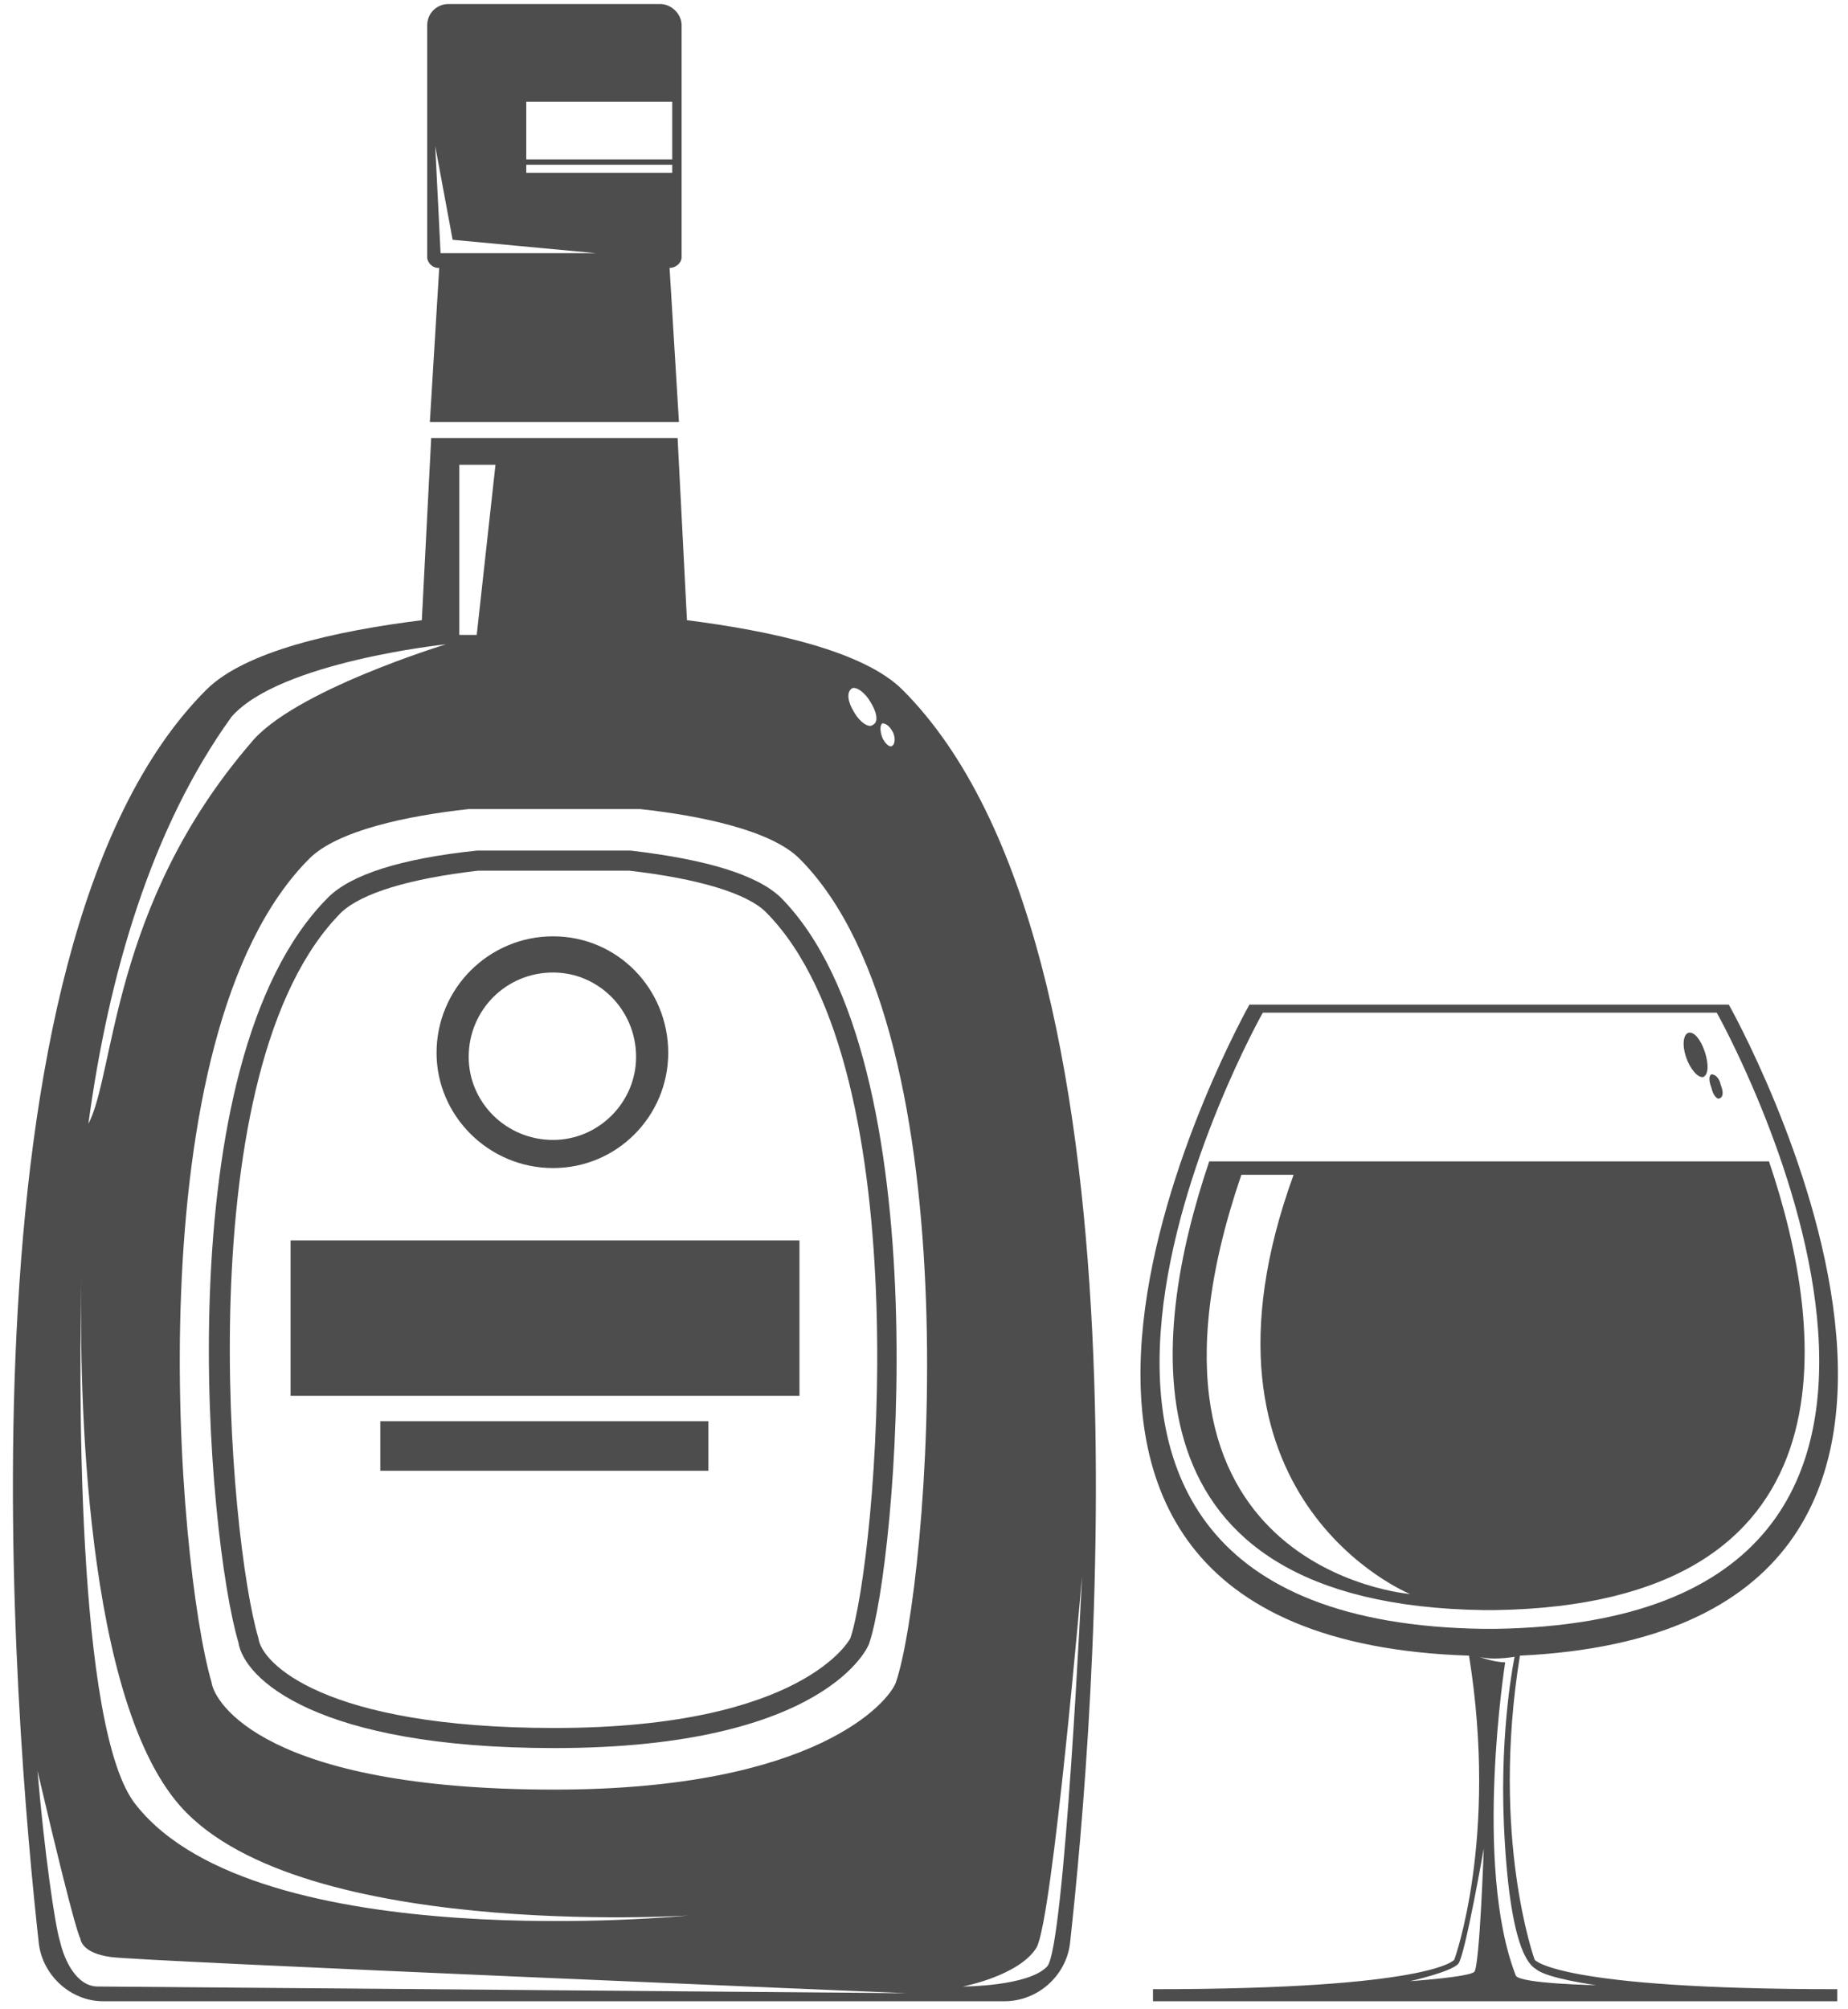
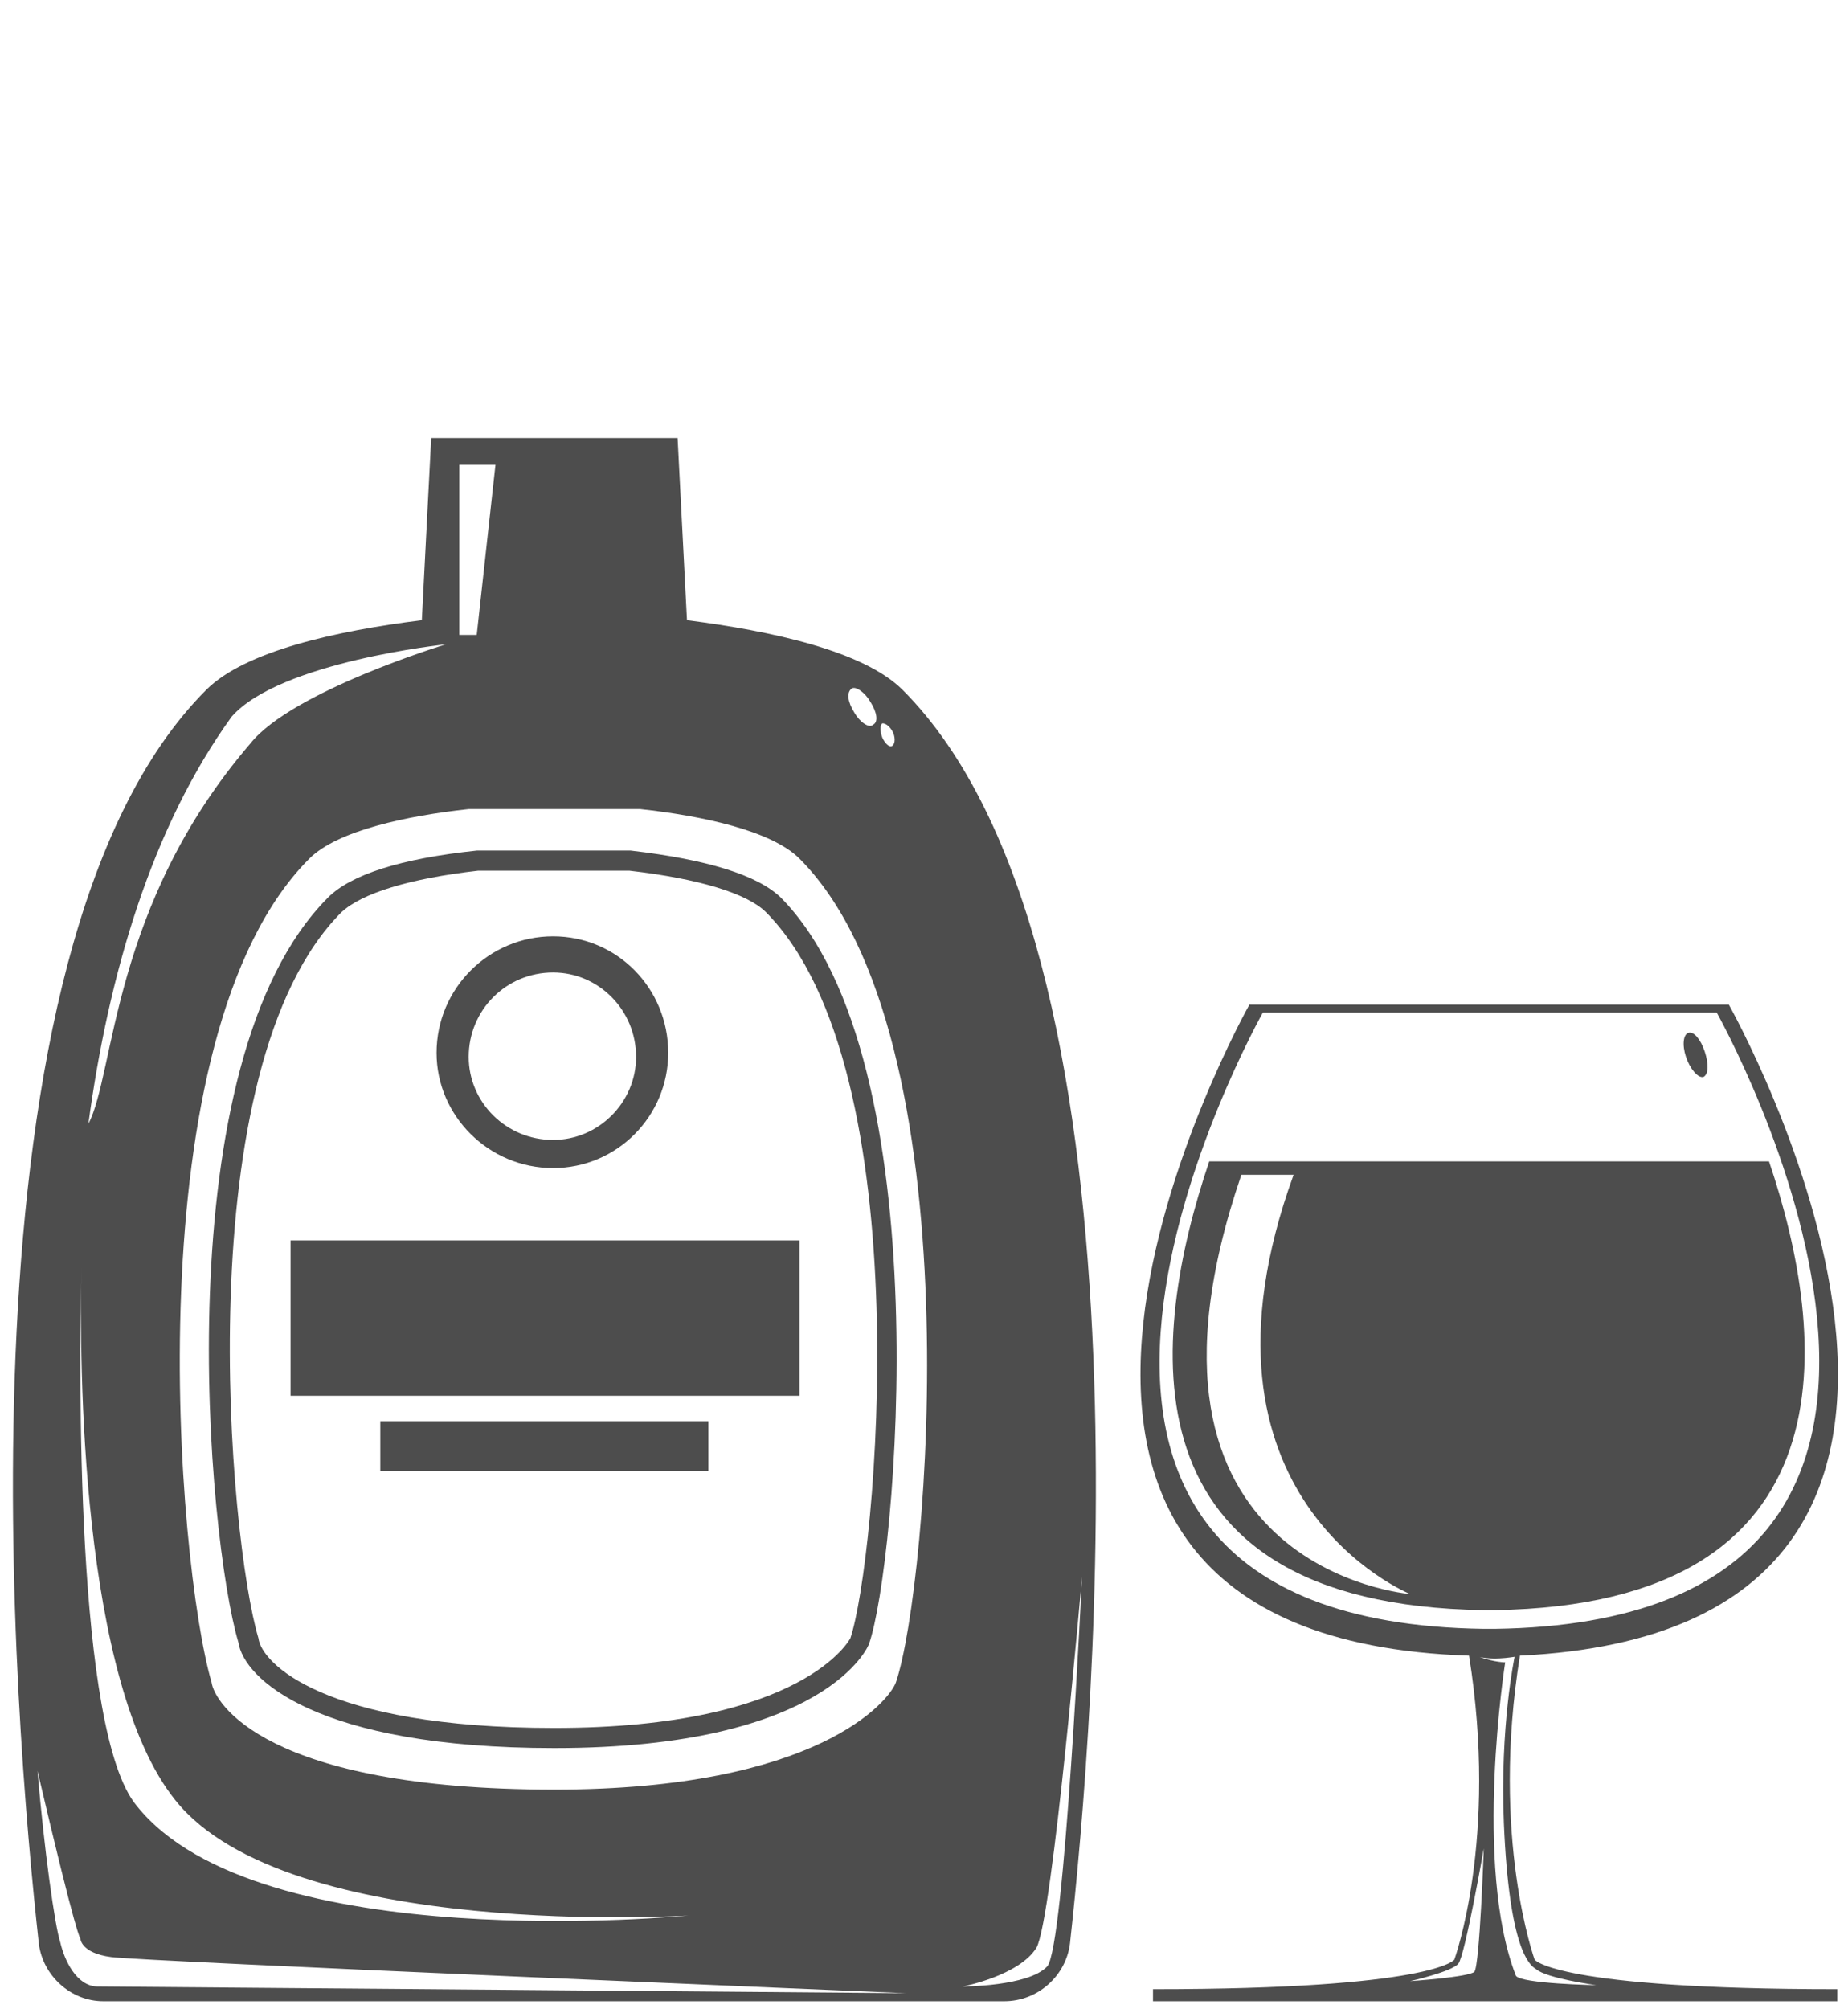
<svg xmlns="http://www.w3.org/2000/svg" version="1.2" viewBox="0 0 138 150" width="138" height="150">
  <style>.a{fill:#4d4d4d}</style>
  <path class="a" d="m21.7 104.2h38v-11.6h-38z" />
  <path class="a" d="m28.4 109.8h24.5v-3.7h-24.5z" />
  <path fill-rule="evenodd" class="a" d="m58.3 67c12.1 12.2 8.6 50 6.6 55.7 0 0.1-3.1 7.8-23.5 7.8-17.8 0-23.2-5.2-23.6-7.9-2.3-7.7-5.6-43.3 6.7-55.6 1.7-1.7 5.4-2.9 11.1-3.5h11.5q8.6 1 11.2 3.5zm-1.1 1.1c-1.4-1.4-5-2.5-10.2-3.1h-11.3c-5.2 0.6-8.7 1.7-10.2 3.1-11.6 11.6-8.4 46.9-6.2 54.2 0.2 1.8 4.8 6.7 22.1 6.7 18.7 0 22.1-6.7 22.1-6.7 1.9-5.6 5.4-42.4-6.3-54.2z" />
  <path fill-rule="evenodd" class="a" d="m32.6 78.6c0-4.8 3.9-8.7 8.7-8.7 4.8 0 8.6 3.9 8.6 8.7 0 4.7-3.8 8.6-8.6 8.6-4.8 0-8.7-3.9-8.7-8.6zm2.4 0.3c0 3.4 2.8 6.2 6.3 6.2 3.4 0 6.2-2.8 6.2-6.2 0-3.5-2.8-6.3-6.2-6.3-3.5 0-6.3 2.8-6.3 6.3z" />
-   <path fill-rule="evenodd" class="a" d="m31.9 19.2v-17.3c0-0.9 0.7-1.6 1.6-1.6h15.8c0.8 0 1.6 0.7 1.6 1.6v17.3c0 0.4-0.4 0.8-0.9 0.8l0.7 11.5h-18.6l0.7-11.5h-0.1c-0.4 0-0.8-0.4-0.8-0.8zm7.4-7.3h10.9v-4.3h-10.9zm0 1h10.9v-0.6h-10.9zm-6.8-2l0.4 8h11.6l-10.7-1z" />
  <path fill-rule="evenodd" class="a" d="m110.8 120.2c-27.4-0.4-24.9-20.5-20.5-33.5h41.8c4.4 13 6.6 33.1-20.5 33.5q0 0 0 0-0.2 0-0.4 0-0.2 0-0.4 0 0 0 0 0zm-5.5-1.2c0 0-17.5-7.1-8.7-31.3h-3.9c-10.1 29.5 12.6 31.3 12.6 31.3z" />
  <path class="a" d="m127.2 80.4c0.4-0.2 0.4-1 0.1-1.9-0.3-0.9-0.8-1.5-1.2-1.4-0.4 0.1-0.5 0.9-0.2 1.8 0.3 0.9 0.9 1.6 1.3 1.5z" />
-   <path class="a" d="m128.4 82c0.3-0.1 0.3-0.5 0.1-1-0.1-0.5-0.4-0.8-0.7-0.8-0.2 0.1-0.2 0.5 0 1 0.1 0.5 0.4 0.9 0.6 0.8z" />
  <path fill-rule="evenodd" class="a" d="m137.2 148.5v0.9h-51.1v-0.9c20.9 0 22.5-2.2 22.5-2.2 0 0 3.3-9 1.1-22.7-43-1.4-16.4-48.6-16.4-48.6h35.8c0 0 26.3 46.6-15.6 48.6-2.2 13.6 1.1 22.7 1.1 22.7 0 0 1.6 2.2 22.6 2.2zm-26.4-26.9q0 0 0 0 0.2 0 0.4 0 0.2 0 0.4 0 0 0 0 0c42.1-0.6 16.6-46 16.6-46h-33.9c0 0-25.6 45.4 16.5 46zm0 16.4c0 0-1.4 8-1.9 8.6-0.5 0.6-3.6 1.3-3.6 1.3 0 0 4.4-0.3 4.8-0.7 0.4-0.5 0.7-9.2 0.7-9.2zm8.4 10.2c0 0-3.7-0.5-4.5-1.2-0.5-0.3-2-1.5-2.4-10.9-0.3-7.2 0.8-12.4 0.8-12.4 0.3-0.1-1.3 0.3-2.6 0 1.1 0.4 1.9 0.4 1.9 0.4 0 0-2.4 15.2 0.8 23.4 0.4 0.6 6 0.7 6 0.7z" />
  <path fill-rule="evenodd" class="a" d="m67.4 51.5c19.3 19.3 14.3 77.3 12.5 93.6-0.3 2.4-2.4 4.3-4.9 4.3h-67.3c-2.4 0-4.5-1.9-4.8-4.3-1.8-16.3-6.8-74.3 12.5-93.6 2.9-2.9 9.7-4.4 16.1-5.2l0.7-13.6h18.4l0.7 13.6c6.3 0.8 13.2 2.3 16.1 5.2zm-1.5 3.6c0.2 0.4 0.5 0.7 0.7 0.6 0.2-0.1 0.3-0.5 0.1-1-0.2-0.4-0.5-0.7-0.8-0.7-0.2 0.1-0.2 0.6 0 1.1zm-2.1-1.9c0.4 0.7 1.1 1.2 1.4 0.9 0.4-0.2 0.3-0.9-0.2-1.7-0.4-0.7-1.1-1.2-1.4-1-0.4 0.3-0.3 1 0.2 1.8zm-29.5-5.8h1.3l1.4-12.7h-2.7zm-27.7 36.5c2-3.8 1.7-16.3 12.1-28.4 3.1-3.9 14.6-7.4 14.6-7.4 0 0-12.4 1.3-16 5.4-6 8.3-9.2 19.3-10.7 30.4zm3.6 50.9c9.1 11.4 41.2 8.2 41.2 8.2 0 0-29.9 1.9-38.3-8.6-7.1-8.8-7.2-32.8-7-39.8-0.2 7.5-0.5 34.7 4.1 40.2zm57.5 14c0 0-57.6-2.4-59.4-2.7-2.3-0.3-2.3-1.4-2.3-1.4 0 0-0.2 0.3-3.2-12.5 0.5 5.9 1.3 11.6 1.7 12.8 0.3 1.3 1.2 3.3 2.8 3.3 1.1 0 60.4 0.5 60.4 0.5zm4.2-0.5c0 0 4.9 0 6.3-1.5 1.3-1.4 2.6-29.1 2.6-29.1 0 0-2.2 25.6-3.4 27.7-1.3 2.1-5.5 2.9-5.5 2.9zm-12.2-84.2c-2.1-2.1-7.3-3.2-11.9-3.7h-12.8c-4.6 0.5-9.8 1.6-11.9 3.7-13.2 13.2-9.9 52.6-7.3 61.5 0.2 1.5 4 8 25.6 8 19.6 0 25-6.6 25.5-8 2.4-7 6-48.3-7.2-61.5z" />
</svg>